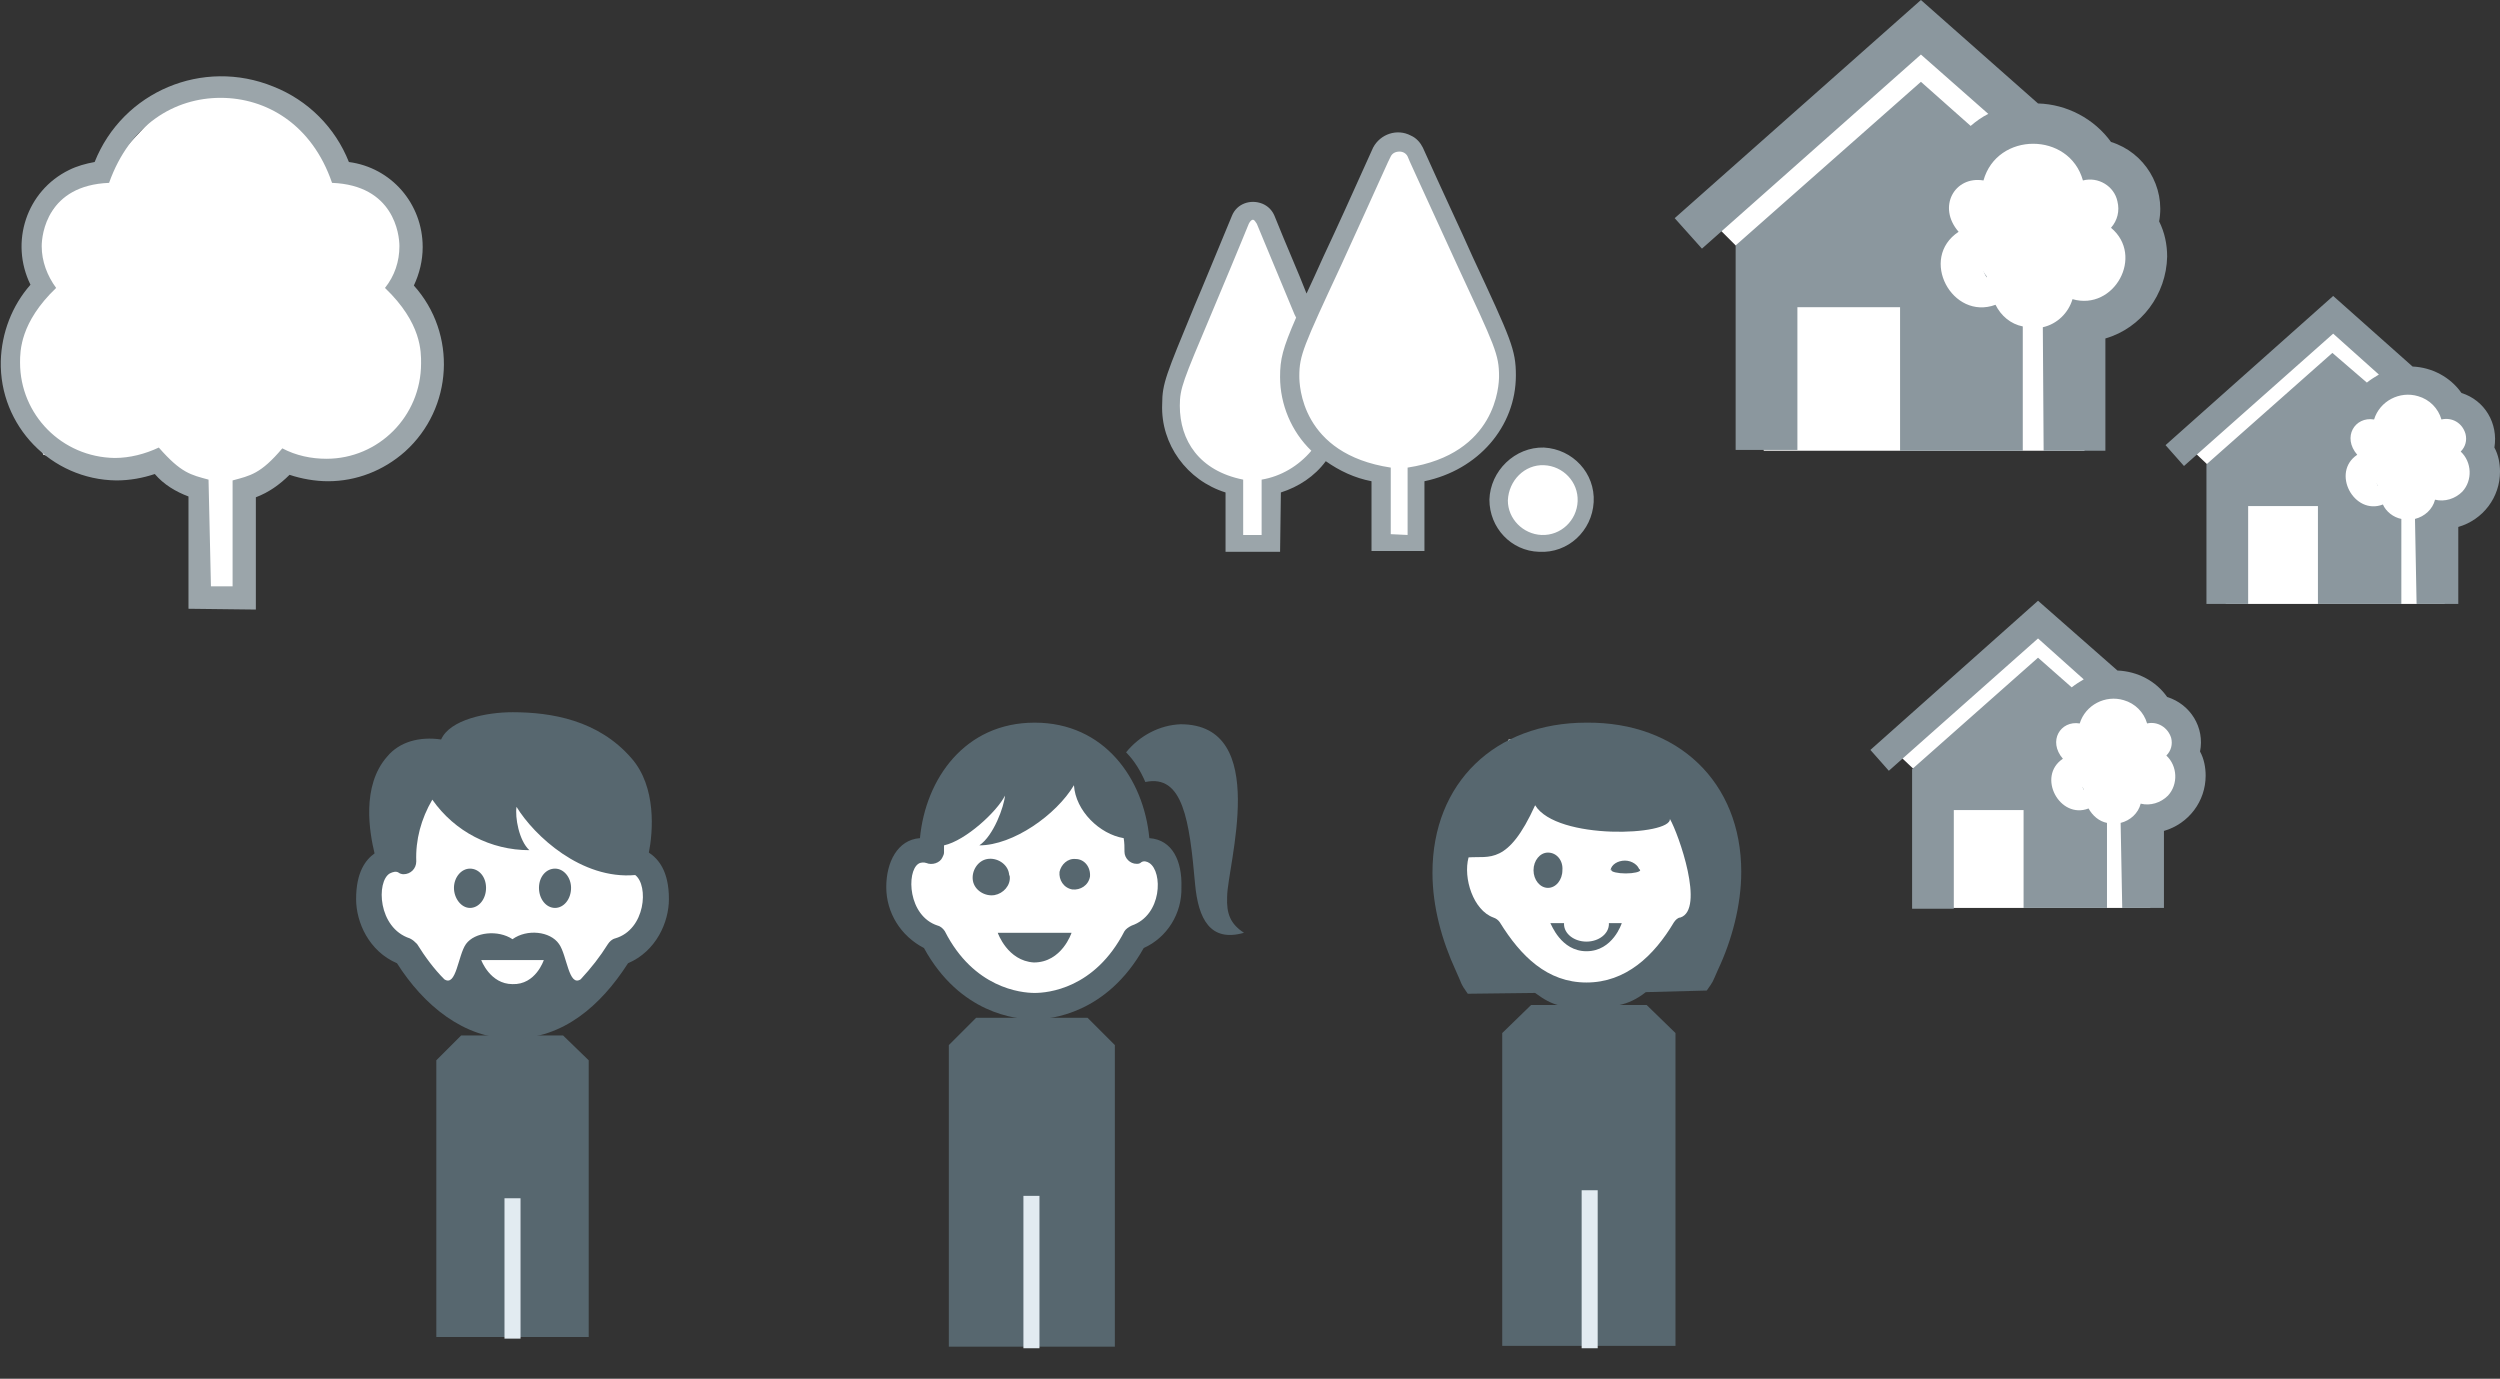
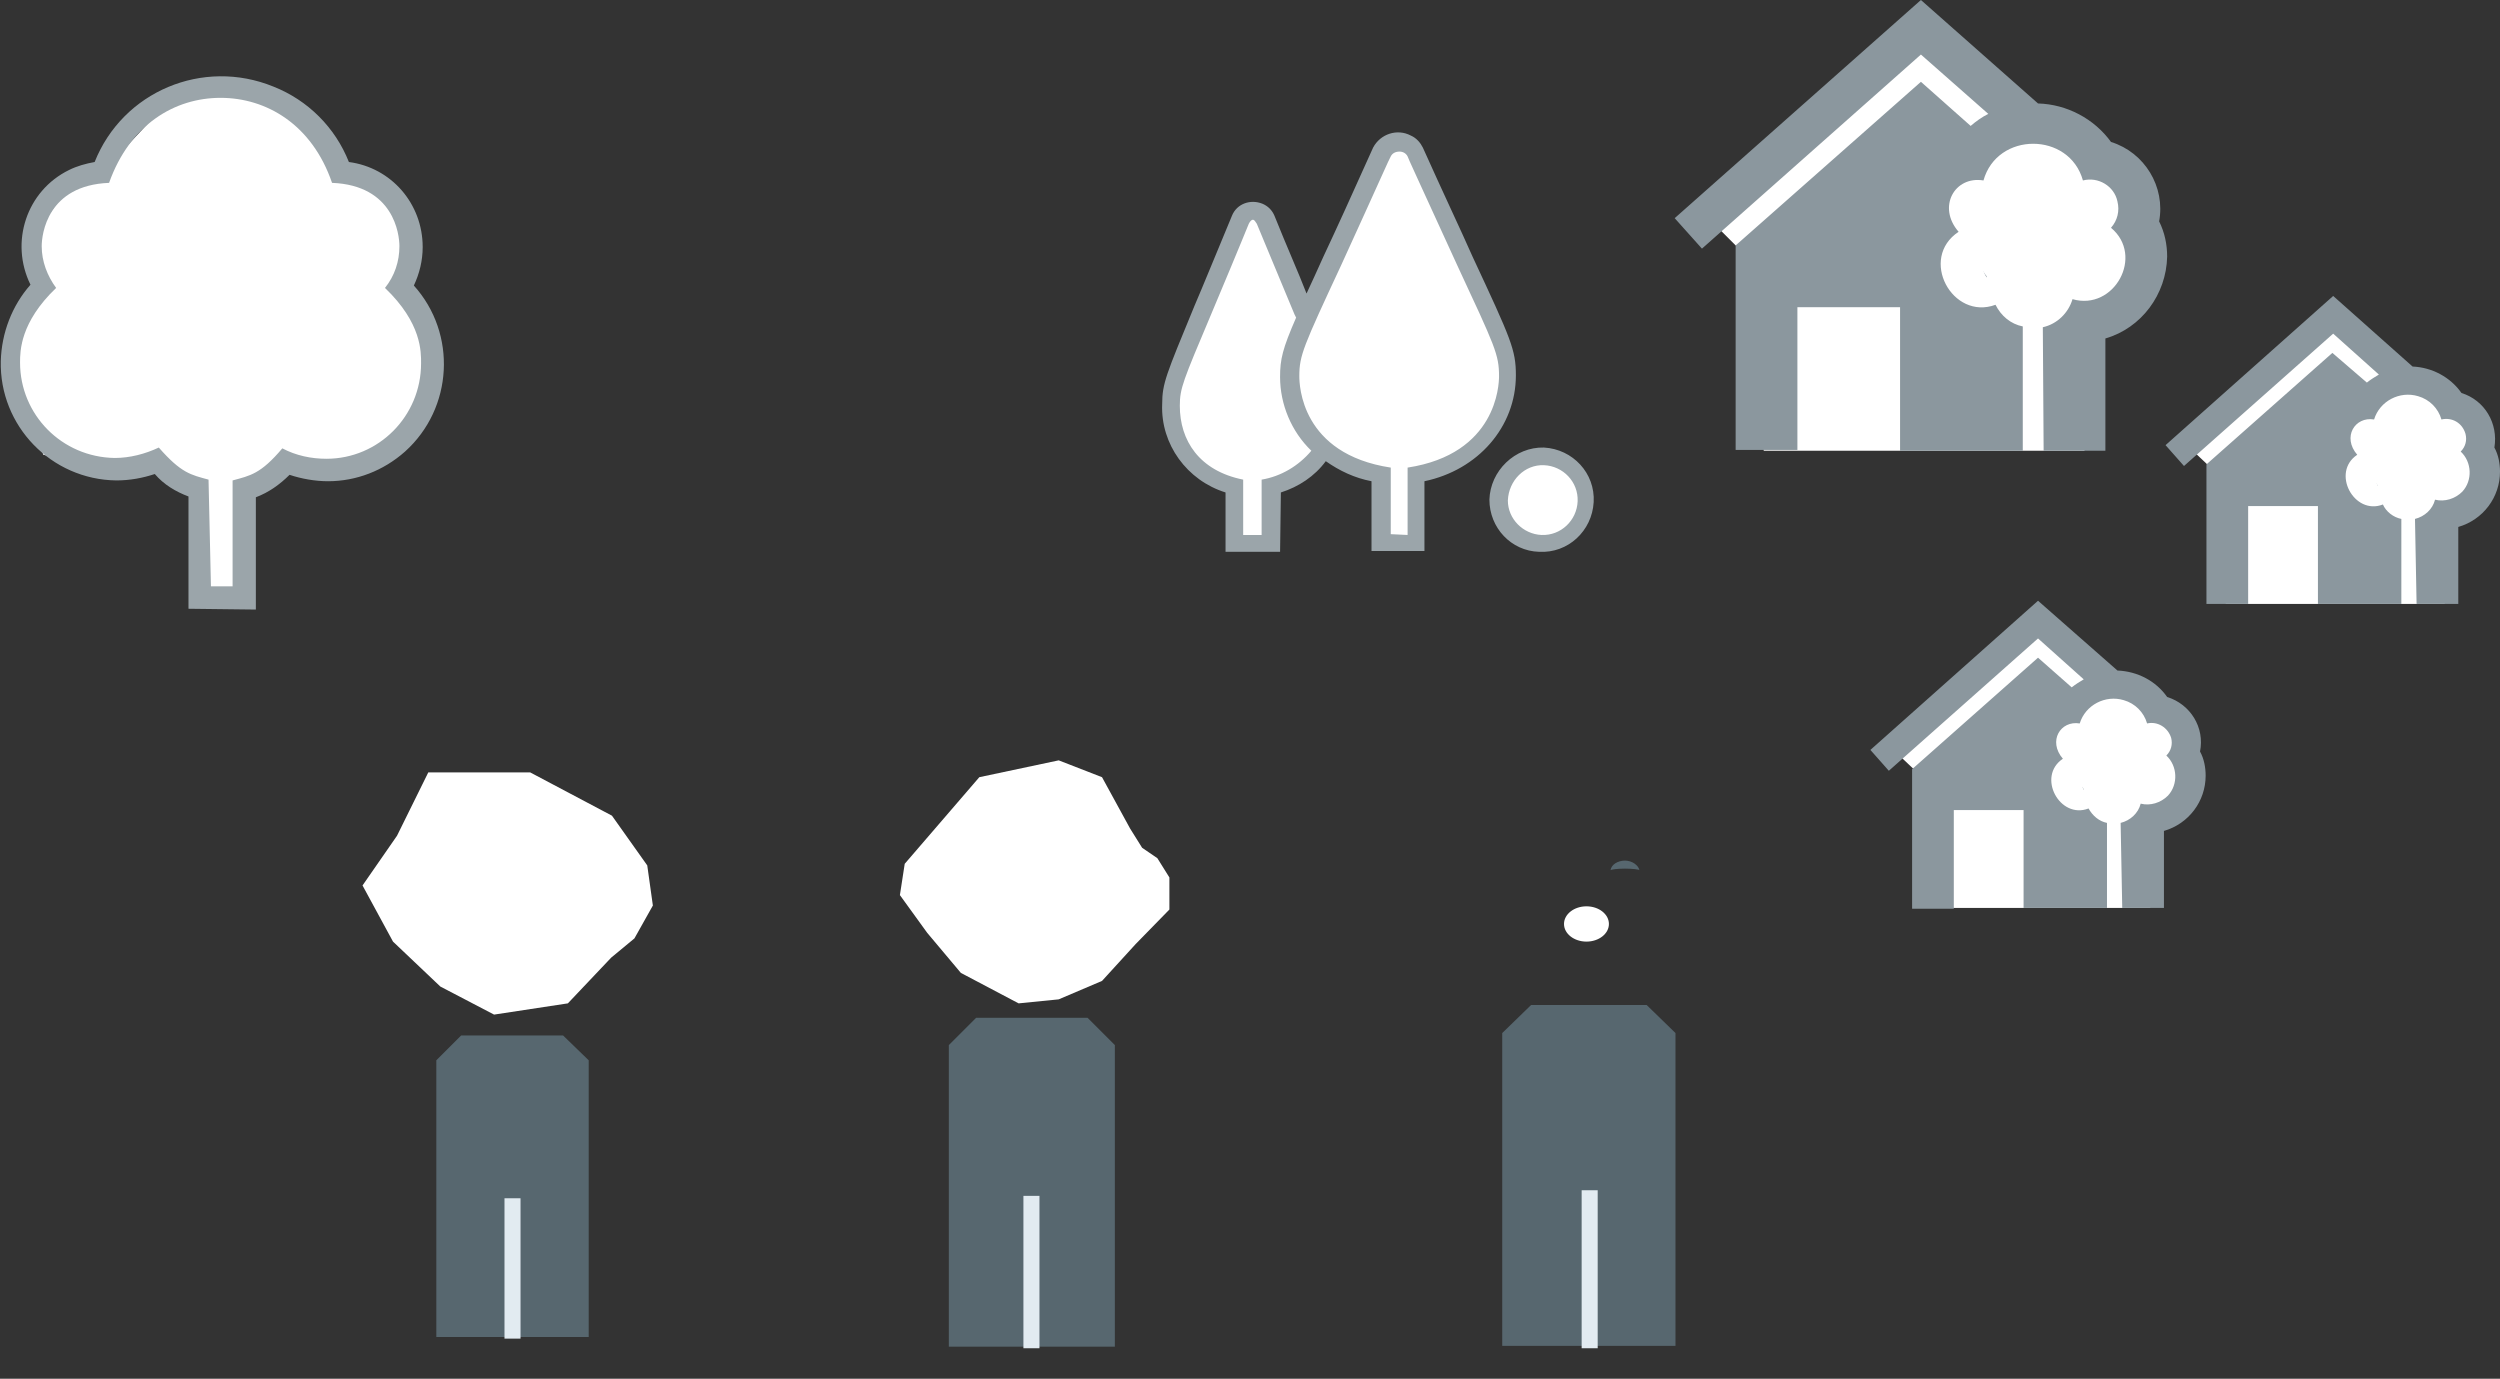
<svg xmlns="http://www.w3.org/2000/svg" version="1.1" id="Teaser-Verbraucher" x="0px" y="0px" viewBox="0 0 311.7 171.9" style="enable-background:new 0 0 311.7 171.9;" xml:space="preserve">
  <rect x="0" y="0" width="311.7" height="171.9" fill="#333333" stroke="none" />
  <style type="text/css">
	.st0{fill-rule:evenodd;clip-rule:evenodd;fill:#FFFFFF;}
	.st1{fill-rule:evenodd;clip-rule:evenodd;fill:#8B979E;}
	.st2{fill:#FFFFFF;}
	.st3{fill-rule:evenodd;clip-rule:evenodd;fill:#9BA5AA;}
	.st4{fill:#57676F;}
	.st5{fill:none;stroke:#E2EBF1;stroke-width:2;stroke-miterlimit:8;}
</style>
  <g id="Haus">
    <g id="Haus-2">
      <polygon class="st0" points="216.5,30.7 213.9,28.1 237.6,6.6 240.6,5.7 248.2,11.8 253.4,15.9 259.9,18.8 265.5,22.5 267.2,28.8     266.4,35.7 261.4,40.3 259.5,43.4 259.9,56.2 219.9,56.2 218.9,31.6   " />
      <path id="Haus-3" class="st1" d="M254.8,56.2h7.7v-14c4.5-1.3,7.6-5.5,7.7-10.2c0-1.5-0.3-3-1-4.4c0.8-4.3-1.8-8.6-6-9.9l0,0    c-2.1-2.9-5.5-4.7-9.1-4.8L239.5,0l-30.7,27.2l3.4,3.8l27.3-24.2l8.4,7.4c-0.8,0.4-1.5,0.9-2.2,1.5l-6.2-5.5l-23.1,20.4v25.5h7.7    V38.3h12.8v17.9h15.3V40.7c-1.5-0.3-2.7-1.3-3.4-2.7c-5.4,2-9.6-5.8-4.6-9.1c-2.7-3.1-0.5-7,3.1-6.4c1.7-6.1,10.7-6.1,12.4,0    c1.9-0.5,3.9,0.7,4.3,2.6c0.3,1.2,0,2.4-0.8,3.3c4.2,3.5,0.4,10.4-4.8,8.9c-0.5,1.7-1.9,3.1-3.7,3.5L254.8,56.2L254.8,56.2z     M253.6,28.9c-1.9-1.3-4.5-0.8-5.8,1.1c-1,1.4-1,3.2-0.1,4.6C247.8,30.8,249.9,28.7,253.6,28.9 M259.1,31.9    c1.6-2.5,0.9-5.8-1.5-7.4c-0.1-0.1-0.2-0.1-0.3-0.2c-1.5-0.9-3.4-0.9-5-0.2C249.6,25.4,259.3,22.4,259.1,31.9" />
      <ellipse transform="matrix(0.23 -0.973 0.973 0.23 166.624 269.538)" class="st2" cx="253.6" cy="29.5" rx="7.7" ry="7.7" />
    </g>
  </g>
  <g id="Haus2">
    <g id="Haus-4">
      <polygon class="st0" points="275.2,57.9 273.4,56.2 289.5,41.5 291.6,40.9 296.8,45 300.3,47.8 304.8,49.8 308.6,52.3 309.8,56.6     309.2,61.3 305.8,64.5 304.5,66.6 304.8,75.3 277.5,75.3 276.9,58.5   " />
-       <path id="Haus-5" class="st1" d="M301.3,75.3h5.2v-9.6c3.1-0.9,5.2-3.7,5.2-6.9c0-1-0.2-2.1-0.7-3c0.5-3-1.2-5.9-4.1-6.8l0,0    c-1.4-2-3.7-3.2-6.1-3.3l-9.9-8.8L270,55.5l2.3,2.6l18.6-16.5l5.7,5.1c-0.5,0.3-1,0.6-1.5,1l-4.3-3.7l-15.7,13.9v17.4h5.2V63.1    h8.7v12.2h10.4V64.7c-1-0.2-1.9-0.9-2.3-1.8c-3.6,1.4-6.5-4-3.2-6.2c-1.9-2.2-0.3-4.8,2.1-4.4c0.7-2.3,3.2-3.6,5.5-2.9    c1.4,0.4,2.5,1.5,2.9,2.9c1.3-0.3,2.6,0.4,3,1.8c0.2,0.8,0,1.6-0.6,2.2c1.4,1.3,1.5,3.6,0.2,5c-0.9,0.9-2.2,1.3-3.4,1    c-0.3,1.2-1.3,2.1-2.5,2.4L301.3,75.3L301.3,75.3z M300.5,56.7c-1.3-0.9-3.1-0.5-4,0.8c-0.6,0.9-0.6,2.1,0,3.1    C296.5,58,298,56.6,300.5,56.7 M304.2,58.8c1.1-1.7,0.7-3.9-1-5c-0.1,0-0.1-0.1-0.2-0.1c-1-0.6-2.3-0.6-3.4-0.1    C297.8,54.3,304.4,52.3,304.2,58.8" />
+       <path id="Haus-5" class="st1" d="M301.3,75.3h5.2v-9.6c3.1-0.9,5.2-3.7,5.2-6.9c0-1-0.2-2.1-0.7-3c0.5-3-1.2-5.9-4.1-6.8l0,0    c-1.4-2-3.7-3.2-6.1-3.3l-9.9-8.8L270,55.5l2.3,2.6l18.6-16.5l5.7,5.1c-0.5,0.3-1,0.6-1.5,1l-4.3-3.7l-15.7,13.9v17.4h5.2V63.1    h8.7v12.2h10.4V64.7c-1-0.2-1.9-0.9-2.3-1.8c-3.6,1.4-6.5-4-3.2-6.2c-1.9-2.2-0.3-4.8,2.1-4.4c0.7-2.3,3.2-3.6,5.5-2.9    c1.4,0.4,2.5,1.5,2.9,2.9c1.3-0.3,2.6,0.4,3,1.8c0.2,0.8,0,1.6-0.6,2.2c1.4,1.3,1.5,3.6,0.2,5c-0.9,0.9-2.2,1.3-3.4,1    c-0.3,1.2-1.3,2.1-2.5,2.4L301.3,75.3L301.3,75.3z M300.5,56.7c-1.3-0.9-3.1-0.5-4,0.8c-0.6,0.9-0.6,2.1,0,3.1    C296.5,58,298,56.6,300.5,56.7 M304.2,58.8c1.1-1.7,0.7-3.9-1-5c-0.1,0-0.1-0.1-0.2-0.1C297.8,54.3,304.4,52.3,304.2,58.8" />
      <circle class="st2" cx="300.5" cy="57.1" r="5.3" />
    </g>
  </g>
  <g id="Haus3">
    <g id="Haus-6">
      <polygon class="st0" points="238.5,95.8 236.7,94.1 252.9,79.3 254.9,78.8 260.1,82.9 263.6,85.7 268.1,87.7 271.9,90.2     273.1,94.5 272.5,99.2 269.1,102.4 267.8,104.5 268.1,113.2 240.8,113.2 240.2,96.4   " />
      <path id="Haus-7" class="st1" d="M264.6,113.2h5.2v-9.6c3.1-0.9,5.2-3.7,5.2-6.9c0-1-0.2-2.1-0.7-3c0.6-3-1.2-5.9-4.1-6.8l0,0    c-1.4-2-3.7-3.2-6.2-3.3l-9.9-8.7l-20.9,18.6l2.3,2.6l18.6-16.5l5.7,5.1c-0.5,0.3-1,0.6-1.5,1l-4.2-3.7l-15.7,13.9v17.4h5.2V101    h8.7v12.2h10.4v-10.6c-1-0.2-1.8-0.9-2.3-1.8c-3.6,1.4-6.5-4-3.2-6.2c-1.9-2.2-0.3-4.8,2.1-4.4c0.7-2.3,3.2-3.6,5.5-2.9    c1.4,0.4,2.5,1.5,2.9,2.9c1.3-0.3,2.6,0.5,3,1.8c0.2,0.8,0,1.6-0.6,2.2c1.4,1.3,1.5,3.6,0.2,5c-0.9,0.9-2.2,1.3-3.4,1    c-0.3,1.2-1.3,2.1-2.5,2.4L264.6,113.2L264.6,113.2z M263.8,94.6c-1.3-0.9-3.1-0.5-3.9,0.8c-0.6,0.9-0.6,2.1-0.1,3.1    C259.8,95.9,261.3,94.4,263.8,94.6 M267.5,96.6c1.1-1.7,0.6-3.9-1.1-5.1c-1.1-0.7-2.4-0.8-3.6-0.2C261,92.2,267.7,90.2,267.5,96.6    " />
      <circle class="st2" cx="263.8" cy="94.9" r="5.3" />
    </g>
  </g>
  <g id="Baum">
    <g id="Baum-2">
      <path id="Baum_HG_weiss" class="st0" d="M24.4,74.1c0.2,0,0.3-0.1,0.4-0.3c1.3-1.9,0.4-12.8,0.4-12.8l-5.8-3.5l-5.8,1.1l-8.2-1.9    L1.9,46.6l1.9-9.7l1.6-1.4l-0.8-6.6L9,22.6l4.4-1.8l7.1-7.6l7.3-2.2l10.1,3.1l4.3,6.3l7.9,5.1l1.5,6.3L50,35l4.3,9.3l-2.7,8.1    l-4.8,4.8l-6.6,1.1l-4-0.6L35.4,58l-3.1,2.3L30.4,64l-0.5,10.2" />
      <path id="Baum-3" class="st3" d="M23.5,75.9v-14c-1.6-0.6-3.1-1.5-4.2-2.8c-1.5,0.5-3.1,0.8-4.8,0.8C6.4,59.8-0.1,53.1,0.1,45    c0.1-3.5,1.4-6.9,3.7-9.5c-2.6-5.3-0.5-11.7,4.8-14.3c1-0.5,2.1-0.8,3.2-1c3.5-8.8,13.5-13,22.3-9.4c4.3,1.7,7.7,5.1,9.4,9.4    c5.3,0.7,9.2,5.2,9.2,10.6c0,1.7-0.4,3.3-1.1,4.8c5.4,6,4.9,15.3-1.1,20.7c-2.7,2.4-6.1,3.7-9.6,3.7c-1.6,0-3.3-0.3-4.8-0.8    c-1.2,1.2-2.6,2.2-4.2,2.8v14L23.5,75.9z M26.3,73.1H29V59.9c2.2-0.6,3.5-0.8,6.2-4c1.7,0.9,3.6,1.3,5.5,1.3    c6.5,0,11.8-5.3,11.8-11.9c0-1.4,0.1-5-4.5-9.4c1.2-1.5,1.8-3.3,1.8-5.2c0-1.5-0.7-7.6-8.4-7.9c-2.5-7.3-8.2-10.6-13.9-10.6    s-11.3,3.3-13.9,10.6c-7.7,0.3-8.4,6.4-8.4,7.9c0,1.9,0.7,3.7,1.8,5.2c-4.5,4.3-4.5,7.9-4.5,9.3c0,6.5,5.2,11.8,11.8,11.9    c1.9,0,3.8-0.5,5.5-1.3c2.8,3.2,4,3.4,6.2,4L26.3,73.1L26.3,73.1z" />
    </g>
  </g>
  <g id="Baum2">
    <g id="Bäume">
      <path id="Bäume_HG_weiss" class="st0" d="M192.8,57.4c-2.8,0-5,2.2-5,5c0,2.8,2.2,5,5,5s5-2.2,5-5S195.6,57.4,192.8,57.4z     M155.4,67.5h3.4v-7l4.9-2.5l1-2.2l4.4,2.7l2.5,0.6l0.9,8.3h3.8v-8.1l5.9-2l3.6-4.4l2.3-5v-3l-12.2-27.1H174l-2.2,1.6l-8.9,19.9    l-5.6-12.7l-1.9-0.3l-8.9,21.5v4l1.6,4.8l3.4,2.8l2.1,0.7v6.1L155.4,67.5z" />
      <path class="st3" d="M159.6,68.8h-6.8v-7.4c-4.8-1.5-8.1-6-7.9-11c0-2.6,0.5-3.7,4-12.2c1.2-2.8,2.7-6.5,4.7-11.3    c0.6-1.5,2.3-2.1,3.8-1.5c0.7,0.3,1.2,0.8,1.5,1.5c1.6,4,3,7.1,4,9.7c0.6-1.3,1.3-2.8,2.1-4.6c1.6-3.4,3.6-7.8,6.2-13.6    c0.9-1.7,3-2.4,4.7-1.5c0.7,0.3,1.2,0.9,1.5,1.5c2.6,5.8,4.7,10.2,6.2,13.6c4.8,10.3,5.4,11.6,5.4,14.8c0,6.4-4.7,11.8-11.4,13.2    v8.7H171V60c-2.1-0.4-4-1.3-5.7-2.5c-1.4,1.9-3.4,3.2-5.6,3.9L159.6,68.8L159.6,68.8z M192.5,55.8c3.6,0.2,6.4,3.2,6.2,6.8    s-3.2,6.4-6.8,6.2c-3.5-0.1-6.2-3-6.2-6.5C185.8,58.7,188.9,55.7,192.5,55.8L192.5,55.8z M192.5,58c2.4,0.1,4.3,2.1,4.2,4.5    s-2.1,4.3-4.5,4.2c-2.3-0.1-4.2-2-4.2-4.3C188.1,59.9,190.1,57.9,192.5,58z M175.5,66.7v-8.4c11.1-1.7,11.4-10.3,11.4-11.4    c0-2.7-0.5-3.7-5.2-13.8c-4.8-10.5-6.2-13.5-6.2-13.6c-0.2-0.4-0.6-0.6-1-0.6c-0.5,0-0.9,0.2-1.1,0.6c-0.1,0.1-1.4,3.1-6.2,13.6    c-4.7,10.1-5.2,11.2-5.2,13.8c0,1.1,0.2,9.7,11.4,11.4v8.3L175.5,66.7z M161.6,39.6l-0.2-0.4c-3.6-8.6-4.6-11.1-4.7-11.3    c-0.2-0.3-0.3-0.5-0.5-0.5s-0.4,0.3-0.5,0.5s-0.7,1.8-4.7,11.3c-3.5,8.3-3.9,9.2-3.9,11.4c0,4.3,2.4,8.1,7.9,9.2v6.9h2.3v-6.9    c2.4-0.4,4.6-1.7,6.2-3.6c-2.5-2.4-3.9-5.8-3.9-9.2C159.6,44.8,159.9,43.5,161.6,39.6L161.6,39.6z" />
    </g>
  </g>
  <g id="Hero">
    <g id="Layer_2_00000052073356569353827910000016088762450471262353_">
      <g id="PROTAGONISTEN">
        <polygon id="Body" class="st4" points="135.6,126.9 121.7,126.9 118.3,130.3 118.3,167.9 139,167.9 139,130.3    " />
        <line id="Linie_weiss" class="st5" x1="128.6" y1="168.1" x2="128.6" y2="149.1" />
        <g id="Portagonist">
          <polygon class="st2" points="122.1,96.9 132,94.8 137.4,96.9 140.9,103.3 142.4,105.7 144.3,107 145.8,109.4 145.8,113.4       141.6,117.7 137.4,122.3 132,124.6 127,125.1 119.8,121.3 115.6,116.3 112.2,111.6 112.8,107.7     " />
-           <path id="generation-6" class="st4" d="M143.3,104.5c-0.7-7.4-5.6-14.4-14.3-14.4s-13.6,7-14.3,14.4c-2.8,0.2-4.2,3-4.2,6.1      c0,3.2,1.8,6.1,4.7,7.6c4.5,8.2,11.5,8.9,13.7,8.9c2.1,0,9.1-0.7,13.7-8.9c2.9-1.3,4.8-4.3,4.7-7.6      C147.4,107.4,146.2,104.7,143.3,104.5z M141.1,115.4c-0.4,0.2-0.7,0.4-0.9,0.7c-3.7,7.2-9.6,7.7-11.2,7.7      c-1.7,0-7.6-0.6-11.2-7.7c-0.2-0.3-0.5-0.6-0.9-0.7c-3.7-1.2-3.9-6.7-2.4-7.7c0.3-0.2,0.7-0.2,1-0.1c0.7,0.3,1.7,0,2-0.7l0,0      c0.1-0.2,0.2-0.4,0.2-0.6c0-0.3,0-0.6,0-0.9c2.7-0.6,6.6-4.2,7.6-6.2c-0.1,1.3-1.4,5-3.2,6.2c4.2,0,9.6-3.8,11.8-7.5      c0.2,3.2,3.2,6.1,6.2,6.6c0.1,0.6,0.1,1.1,0.1,1.7c0,0.8,0.7,1.5,1.5,1.5l0,0c0.2,0,0.4,0,0.6-0.2c0.3-0.2,0.7-0.1,1,0.1      C145,108.7,144.9,114.1,141.1,115.4z M135.9,109.3c-0.2,1.1-1.2,1.7-2.2,1.6c-1.1-0.2-1.7-1.2-1.6-2.2c0.2-0.9,1-1.7,2-1.6      C135.2,107.1,136,108.1,135.9,109.3z M124,111.6c-1.2,0.2-2.5-0.6-2.7-1.8c-0.2-1.2,0.6-2.5,1.8-2.7c1.2-0.2,2.5,0.6,2.7,1.8      c0,0.2,0.1,0.3,0.1,0.4C126,110.4,125.1,111.4,124,111.6z M124.4,116.3h9.2c0,0-1.2,3.7-4.7,3.7      C125.6,119.8,124.4,116.3,124.4,116.3z M155.1,116.3c-4.2,1.2-5.7-1.7-6.1-6.1c-0.7-7.9-1.5-13.7-6.2-12.7      c-0.6-1.4-1.4-2.7-2.4-3.7c1.7-2.1,4.2-3.4,6.8-3.5c11.3,0,5.8,17.7,5.8,21.5C152.9,113.9,153.4,115.2,155.1,116.3z" />
        </g>
      </g>
    </g>
  </g>
  <g id="Hero2">
    <g id="Layer_2-2">
      <g id="PROTAGONISTEN-2">
        <polygon id="Body-2" class="st4" points="70.2,129.1 57.5,129.1 54.4,132.2 54.4,166.7 73.4,166.7 73.4,132.2    " />
        <line id="Linie_weiss-2" class="st5" x1="63.9" y1="166.9" x2="63.9" y2="149.4" />
        <g id="Portagonist-2">
          <polyline id="Kopf_weiss_HG" class="st2" points="61.6,126.5 54.9,123 49,117.4 45.2,110.4 49.5,104.2 53.4,96.3 66.1,96.3       76.3,101.7 80.7,107.9 81.4,112.9 79.1,117 76.2,119.4 70.8,125.1     " />
-           <path id="Kopf_Mann" class="st4" d="M71.2,110.7c0,1.4-0.9,2.5-2,2.5c-1.1,0-2-1.1-2-2.5s0.9-2.4,2-2.4      C70.3,108.3,71.2,109.4,71.2,110.7z M58.6,108.3c-1.1,0-2,1.1-2,2.4s0.9,2.5,2,2.5c1.1,0,2-1.1,2-2.5S59.7,108.3,58.6,108.3z       M83.4,112.1c0,2.9-1.6,6.5-5.1,8c-3.4,5.3-8.1,9.4-14.4,9.4c-6.1,0-11.1-4.2-14.4-9.4c-3.5-1.5-5.1-5.1-5.1-8      c0-3.4,1.2-4.9,2.3-5.7c-0.6-2.5-1.7-8.4,1.6-12.1c1.5-1.8,4-2.5,6.7-2.1c1.1-2.5,5.7-3.4,8.9-3.4c4.9,0,10.7,1,14.8,5.7      c3.2,3.6,2.7,9.3,2.2,11.8C82.1,107.1,83.4,108.6,83.4,112.1L83.4,112.1z M67.8,119.7H60c0,0,1.1,3,3.9,3      C66.8,122.8,67.8,119.7,67.8,119.7z M79.2,109.1c-6.7,0.6-12.6-4.9-14.8-8.5c-0.2,1.3,0.3,4.2,1.6,5.4c-4.8,0-9.3-2.3-12.1-6.3      c-1.4,2.4-2.1,5-2,7.7c0,0.9-0.7,1.6-1.6,1.6c-0.2,0-0.5-0.1-0.6-0.2c-0.3-0.2-0.7-0.1-1.1,0.1c-1.7,1-1.5,6.8,2.5,8.1      c0.4,0.2,0.6,0.4,0.9,0.7c1,1.6,2.1,3.1,3.4,4.4c1.5,1,1.7-3,2.7-4.4c1.1-1.5,4-1.8,5.8-0.6c1.8-1.3,4.7-1,5.8,0.6      c1,1.4,1.2,5.4,2.7,4.4c1.3-1.4,2.4-2.8,3.4-4.4c0.2-0.3,0.5-0.6,0.9-0.7C80.5,115.9,80.9,110.4,79.2,109.1L79.2,109.1z" />
        </g>
      </g>
    </g>
  </g>
  <g id="Layer_2_00000047777021564030973460000000168634829082116285_">
    <g id="PROTAGONISTEN_00000023279206014532903180000005754384009747589253_">
      <polygon id="Body_00000178917236767407568910000014026616270701889680_" class="st4" points="205.3,125.3 190.9,125.3     187.3,128.8 187.3,167.8 208.9,167.8 208.9,128.8   " />
      <line id="Linie_weiss_00000179644421336387145270000000698707681928969353_" class="st5" x1="198.2" y1="168.1" x2="198.2" y2="148.4" />
      <g id="Kopf_Frau">
-         <polyline id="Kopf_HG_weiss" class="st2" points="195.6,124.2 189.3,120.6 183.9,114.7 180.4,107.2 184.4,100.5 188.1,92.2      199.8,92.2 209.3,97.9 213.5,104.6 214,109.8 211.9,114.2 209.2,116.8 204.2,122.9    " />
        <g id="Kopf_Frau_5">
-           <path class="st4" d="M204.5,108.5c0,0.2-0.8,0.4-1.8,0.4s-1.8-0.2-1.8-0.4s0.8-0.4,1.8-0.4S204.5,108.3,204.5,108.5z M193,106.3      c-1,0-1.8,1-1.8,2.2s0.8,2.2,1.8,2.2s1.8-1,1.8-2.2C194.9,107.3,194.1,106.3,193,106.3z M197.8,118.6c3.3,0,4.4-3.5,4.4-3.5      h-8.9C193.4,115.2,194.6,118.6,197.8,118.6L197.8,118.6z M217.1,108.7c0,4.2-1.2,8.6-2.9,12.2c-0.8,1.8-0.5,1.3-1.4,2.6      l-7.6,0.2c-2.3,1.8-4.2,1.9-7.4,1.9c-3,0-4.1-0.1-6.4-1.8l-8.4,0.1c-1-1.4-0.7-1.2-1.5-2.9c-1.7-3.7-2.9-7.9-2.9-12.2      c0-11.2,7.8-18.7,19.2-18.7C209.2,90,217.1,97.5,217.1,108.7L217.1,108.7z M208.7,115c0.2-0.3,0.5-0.6,0.8-0.6      c3.1-1-0.2-10.4-1.3-12.3c0.2,2.1-14.1,2.7-16.8-1.7c-3.4,7.5-5.7,6.3-8.3,6.5c-0.7,2.6,0.6,6.6,3.1,7.5      c0.3,0.1,0.6,0.3,0.8,0.6c2.6,4.2,5.9,7.5,10.8,7.5S206.2,119.2,208.7,115L208.7,115z" />
-         </g>
+           </g>
        <ellipse id="Mund_weiss" class="st2" cx="197.8" cy="115.2" rx="2.8" ry="2.2" />
        <path id="Zwinger" class="st4" d="M200.8,108.5c0.1-0.1,0.9-0.2,1.8-0.2s1.8,0.1,1.8,0.2c-0.1-0.6-0.9-1.2-1.8-1.2     C201.7,107.3,200.9,107.8,200.8,108.5z" />
      </g>
    </g>
  </g>
</svg>